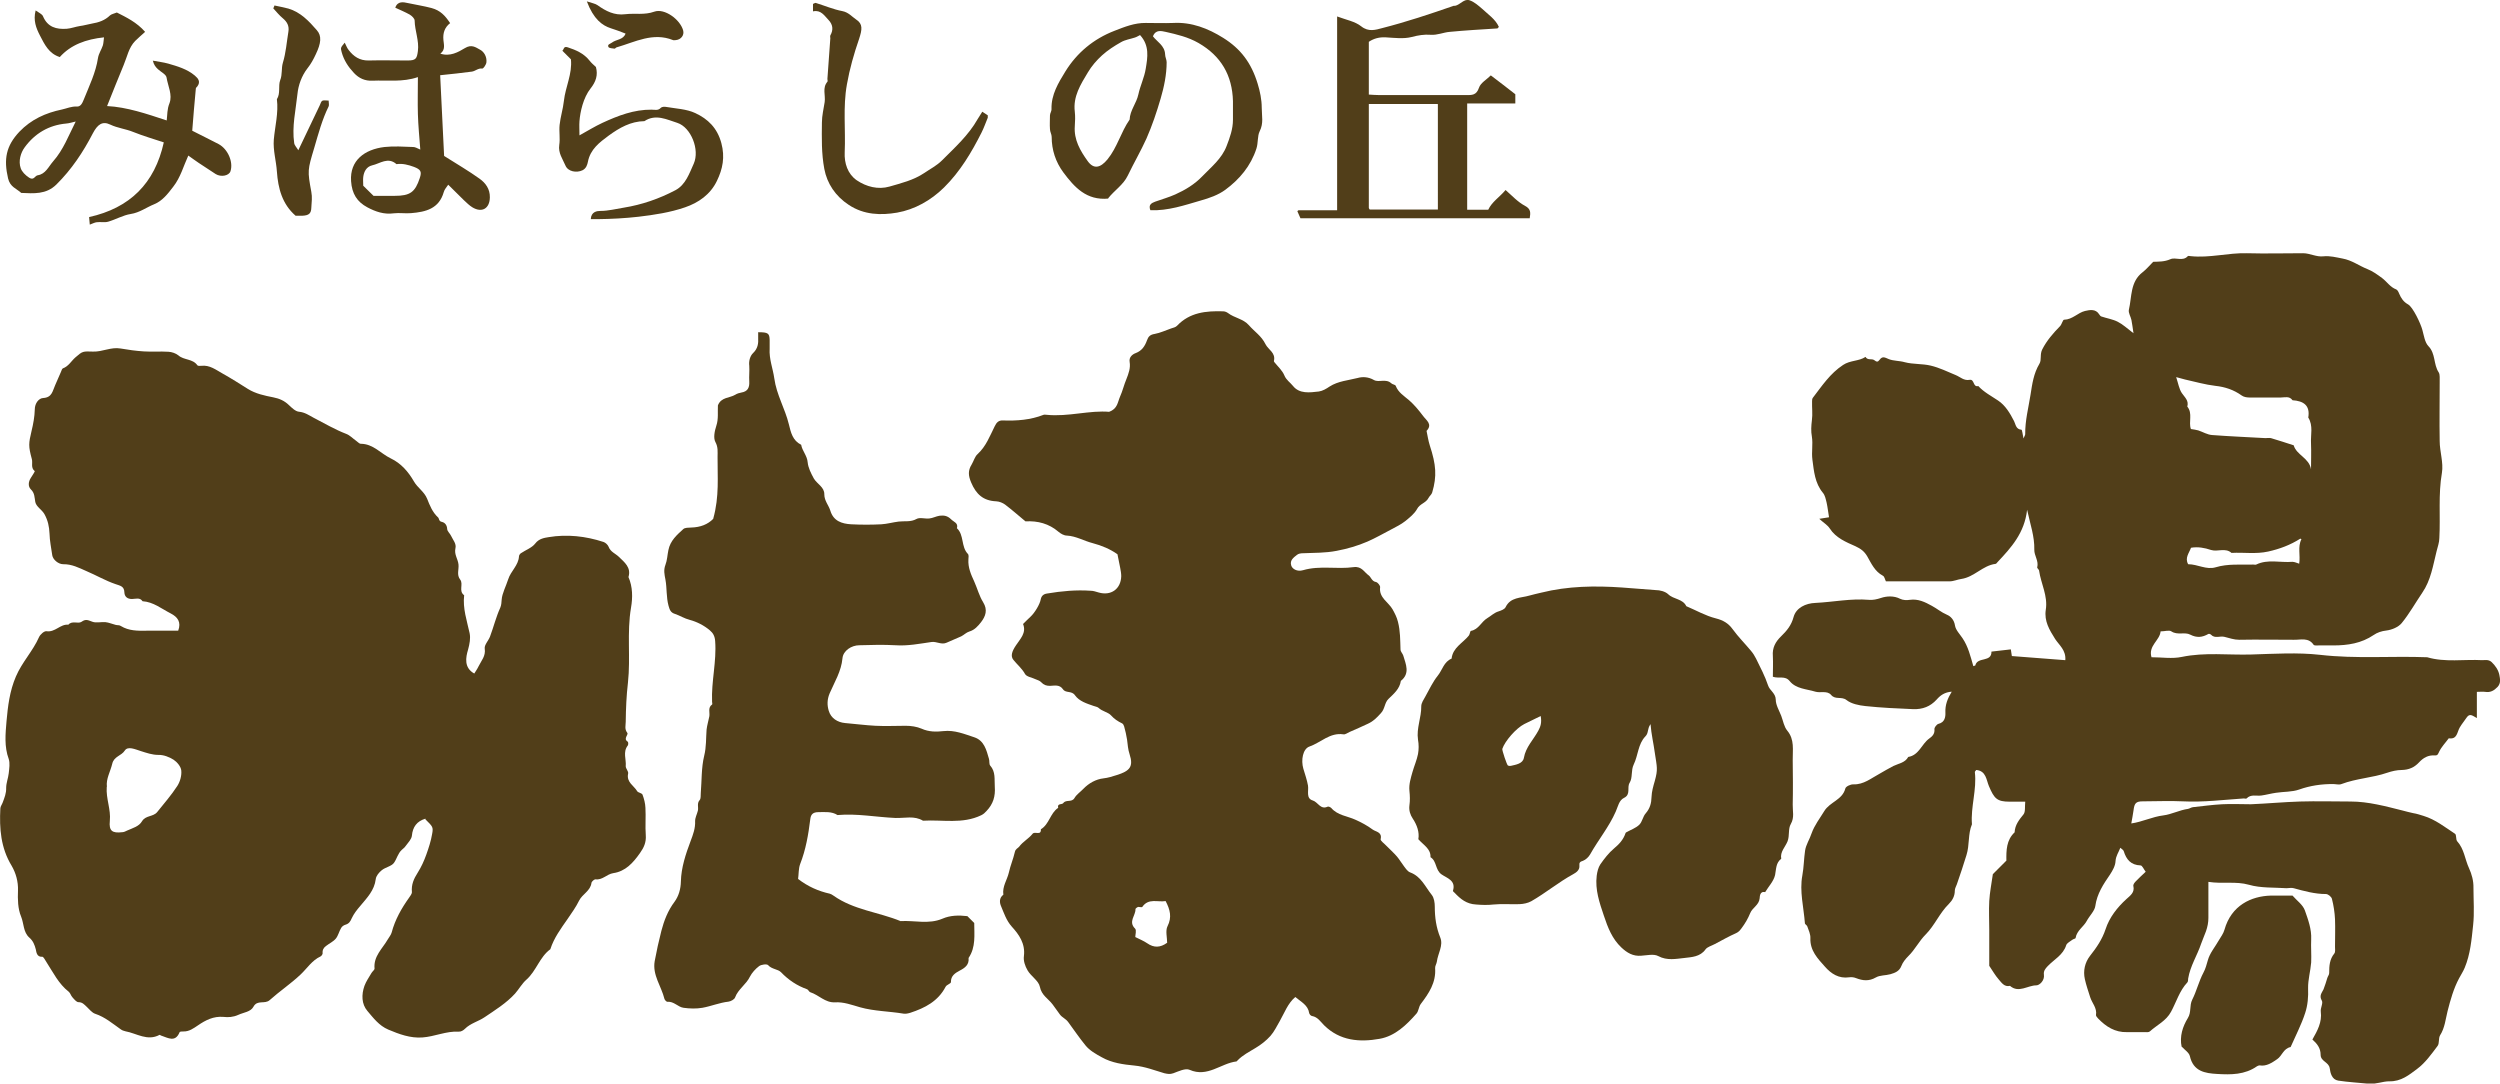
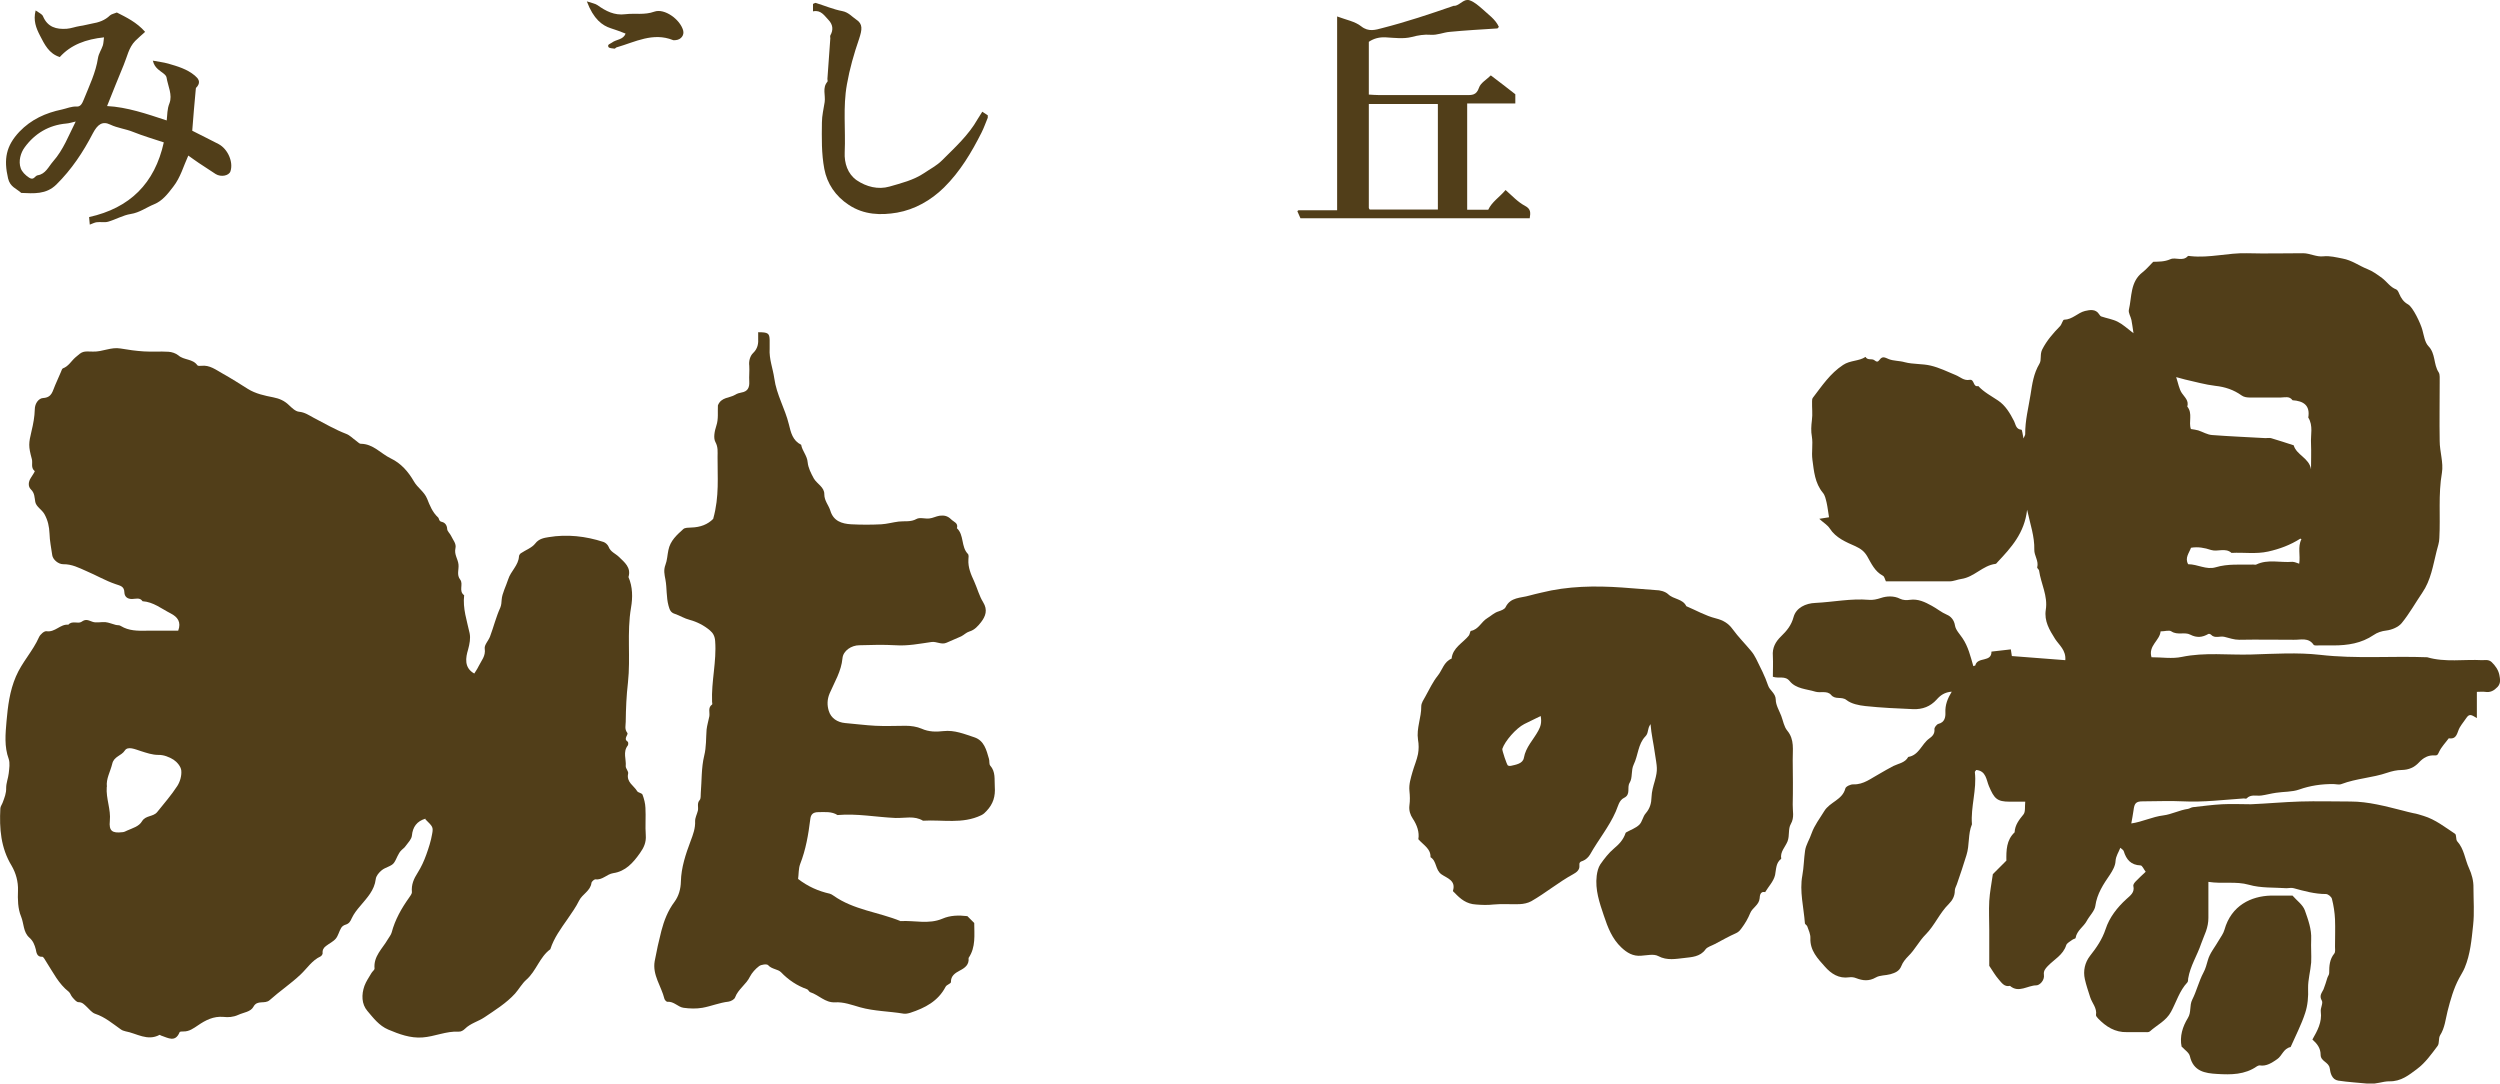
<svg xmlns="http://www.w3.org/2000/svg" id="b" width="145.91" height="63.24" viewBox="0 0 145.91 63.24">
  <defs>
    <style>.e{fill:#513e19;}</style>
  </defs>
  <g id="c">
    <g id="d">
      <g>
        <path class="e" d="M115.29,38.82c.14-.5,.95-.15,.94-.79,.37-.04,.73-.08,1.13-.13,.01,.08,.04,.23,.06,.39,1.04,.08,2.07,.16,3.12,.24,.05-.58-.36-.88-.59-1.23-.34-.54-.65-1.05-.55-1.71,.13-.81-.28-1.52-.39-2.28,0-.07-.13-.15-.11-.2,.1-.37-.18-.68-.17-1.03,.02-.76-.23-1.46-.42-2.33-.15,1.36-.93,2.21-1.72,3.05-.04,.04-.08,.11-.12,.11-.75,.09-1.24,.77-2,.88-.22,.03-.45,.14-.69,.14h-3.71c-.06-.11-.08-.28-.18-.33-.47-.25-.67-.71-.91-1.13-.17-.29-.37-.44-.69-.59-.54-.24-1.14-.48-1.5-1.04-.13-.2-.36-.33-.61-.56,.26-.04,.41-.06,.57-.09-.05-.29-.08-.58-.14-.85-.05-.2-.09-.43-.22-.58-.47-.57-.52-1.26-.61-1.93-.06-.44,.04-.9-.03-1.34-.06-.33-.04-.63,0-.96,.05-.36,0-.73,.01-1.09,0-.08,0-.17,.05-.23,.53-.69,1-1.41,1.76-1.91,.42-.28,.92-.21,1.31-.47,.12,.22,.37,.08,.51,.19s.21,.12,.31-.02c.17-.23,.3-.14,.54-.04,.27,.11,.62,.09,.93,.18,.49,.13,1.03,.08,1.52,.2,.5,.12,.97,.35,1.45,.55,.27,.11,.48,.34,.81,.28,.3-.06,.19,.45,.51,.36,.33,.36,.76,.58,1.16,.85,.42,.28,.69,.73,.93,1.2,.09,.17,.1,.48,.43,.5,.04,0,.07,.28,.12,.51,.05-.13,.1-.19,.1-.25-.01-.79,.19-1.54,.31-2.3,.1-.64,.18-1.24,.52-1.81,.14-.23,.01-.55,.17-.85,.27-.52,.63-.93,1.03-1.34,.11-.11,.16-.38,.24-.38,.49-.01,.8-.41,1.22-.51,.27-.06,.62-.14,.83,.2,.03,.05,.07,.1,.12,.12,.32,.11,.67,.16,.96,.31,.3,.15,.55,.39,.92,.67-.05-.34-.08-.56-.12-.77-.04-.2-.19-.42-.15-.6,.18-.76,.07-1.63,.8-2.19,.22-.17,.4-.39,.62-.61,.33-.01,.66,0,1-.15,.31-.14,.72,.15,1.02-.18,.03-.03,.11,0,.16,0,1.11,.12,2.19-.2,3.29-.17,1.09,.03,2.19,0,3.28,0,.4,0,.77,.23,1.19,.18,.37-.04,.74,.06,1.11,.13,.55,.1,.96,.42,1.44,.61,.31,.12,.6,.33,.87,.53,.28,.21,.47,.53,.82,.66,.08,.03,.14,.16,.18,.26,.11,.26,.25,.47,.52,.62,.28,.16,.73,1.11,.83,1.49,.09,.32,.14,.72,.35,.94,.43,.44,.29,1.06,.6,1.53,.09,.14,.05,.37,.06,.56,0,1.15-.02,2.3,0,3.45,0,.62,.23,1.26,.13,1.86-.22,1.27-.08,2.54-.15,3.8,0,.26-.1,.52-.16,.77-.21,.83-.33,1.69-.84,2.43-.4,.59-.75,1.22-1.2,1.77-.19,.23-.57,.39-.89,.43-.28,.03-.54,.12-.74,.26-.72,.49-1.52,.61-2.36,.61h-.84c-.11,0-.27,.02-.31-.04-.3-.44-.75-.28-1.15-.29-1.06,0-2.13-.02-3.19,0-.31,0-.57-.1-.86-.17-.26-.07-.56,.12-.79-.13-.03-.03-.11-.06-.15-.04-.35,.2-.67,.24-1.06,.04-.32-.17-.74,.05-1.1-.19-.13-.09-.38,0-.63,0-.04,.53-.73,.83-.53,1.51,.61,0,1.21,.1,1.77-.02,1.35-.28,2.7-.1,4.05-.14,1.34-.04,2.7-.13,4.03,.02,2.08,.24,4.16,.06,6.24,.14,1.06,.31,2.14,.11,3.21,.17,.18,0,.37-.05,.55,.11,.22,.21,.39,.46,.45,.74,.04,.22,.11,.48-.1,.71-.21,.22-.42,.34-.73,.29-.14-.02-.28,0-.48,0v1.53c-.24-.13-.41-.3-.59-.04-.13,.2-.29,.38-.41,.59-.16,.27-.14,.71-.64,.63-.19,.26-.42,.49-.56,.78-.07,.14-.08,.23-.26,.22-.38-.03-.67,.14-.92,.41-.27,.29-.59,.43-1,.44-.29,0-.58,.07-.85,.16-.87,.3-1.8,.33-2.67,.66-.15,.06-.33,0-.5,0-.68,0-1.32,.09-1.97,.32-.42,.15-.9,.12-1.35,.19-.29,.04-.57,.12-.86,.16s-.61-.09-.86,.17c-.03,.03-.11,0-.16,0-1.18,.08-2.36,.23-3.55,.17-.78-.04-1.57,0-2.35,0-.4,0-.49,.11-.54,.53-.03,.25-.09,.51-.13,.76,.64-.09,1.22-.39,1.87-.47,.48-.06,.94-.31,1.44-.38,.1-.02,.19-.09,.29-.1,.56-.06,1.13-.14,1.7-.17,.56-.03,1.12,0,1.68,0,.96-.04,1.91-.13,2.87-.16,.98-.03,1.96,0,2.94,0,1.05,0,2.06,.28,3.06,.53,.2,.05,.4,.11,.61,.15,.2,.03,.4,.1,.6,.16,.69,.21,1.25,.66,1.83,1.04,.1,.06,.04,.33,.13,.44,.41,.45,.45,1.05,.69,1.57,.16,.35,.27,.74,.26,1.15,0,.73,.06,1.46-.02,2.18-.09,.84-.16,1.69-.49,2.48-.09,.22-.22,.41-.33,.62-.32,.6-.5,1.25-.67,1.91-.12,.48-.16,.98-.44,1.42-.1,.17-.03,.46-.14,.61-.36,.48-.72,.99-1.19,1.34s-.94,.75-1.64,.73c-.38,0-.78,.18-1.19,.14-.59-.06-1.19-.09-1.78-.18-.37-.06-.46-.43-.5-.73-.06-.36-.53-.39-.53-.78s-.21-.65-.48-.89c.29-.51,.57-1.01,.49-1.63-.03-.21,.15-.49,.06-.64-.17-.29,0-.45,.1-.66,.09-.22,.15-.44,.22-.66,.03-.1,.11-.19,.11-.29,0-.41,.02-.8,.3-1.14,.07-.09,.04-.26,.04-.4,0-.53,.02-1.07,0-1.6-.02-.4-.08-.8-.18-1.19-.03-.12-.22-.28-.35-.28-.65,0-1.26-.17-1.88-.34-.13-.04-.28,0-.42,0-.73-.05-1.5,0-2.19-.2-.78-.22-1.53-.04-2.37-.17v2.1c0,.27-.05,.52-.14,.78-.09,.25-.2,.49-.28,.72-.23,.69-.64,1.31-.76,2.04-.01,.08,0,.18-.05,.23-.46,.49-.64,1.14-.95,1.71-.29,.54-.82,.77-1.24,1.15-.07,.06-.21,.04-.32,.04h-1.01c-.7,.02-1.23-.32-1.69-.8-.05-.06-.13-.14-.12-.2,.07-.41-.23-.69-.34-1.04-.11-.35-.23-.69-.31-1.05-.11-.49,0-.97,.3-1.36,.38-.48,.71-.96,.91-1.56,.22-.68,.68-1.27,1.22-1.76,.22-.2,.49-.38,.4-.76-.02-.08,.07-.2,.14-.27,.17-.18,.36-.35,.58-.56-.11-.14-.2-.37-.3-.37-.56-.02-.83-.34-.98-.83-.02-.07-.11-.12-.2-.2-.1,.27-.26,.47-.28,.78-.01,.27-.17,.55-.32,.78-.39,.57-.76,1.12-.86,1.84-.04,.29-.34,.57-.5,.87-.18,.34-.58,.56-.65,.99,0,.05-.13,.06-.19,.11-.13,.1-.32,.19-.36,.32-.18,.57-.71,.83-1.08,1.22-.14,.15-.25,.28-.22,.5,.05,.34-.26,.62-.44,.62-.51,0-1.03,.47-1.54,.03-.34,.08-.5-.2-.67-.39-.19-.22-.34-.48-.54-.78v-2.1c0-.56-.03-1.12,0-1.68,.03-.51,.13-1.01,.21-1.57,.23-.23,.51-.51,.79-.79-.01-.6,0-1.2,.48-1.65,.02-.43,.26-.73,.52-1.05,.12-.15,.07-.45,.1-.74h-.91c-.74,0-.9-.18-1.21-.91-.15-.35-.16-.89-.74-.94-.03,.05-.09,.09-.08,.13,.12,1.02-.25,2.02-.17,3.04-.24,.57-.13,1.2-.32,1.8-.18,.57-.36,1.14-.56,1.7-.04,.12-.12,.24-.12,.37,0,.32-.14,.57-.35,.78-.54,.53-.83,1.26-1.35,1.78-.39,.39-.62,.88-1.01,1.26-.17,.17-.33,.37-.41,.58-.12,.31-.37,.4-.64,.48-.28,.08-.61,.05-.85,.19-.4,.23-.76,.19-1.15,.04-.12-.05-.27-.07-.4-.05-.61,.09-1.06-.21-1.42-.62-.42-.47-.88-.94-.85-1.67,.01-.22-.1-.46-.18-.68-.02-.07-.14-.12-.14-.19-.07-.93-.32-1.86-.15-2.78,.09-.49,.09-.97,.16-1.45,.05-.35,.27-.67,.38-1.01,.17-.48,.48-.87,.74-1.3,.33-.54,1.06-.65,1.23-1.32,.03-.12,.31-.25,.47-.24,.6,.02,1.04-.36,1.51-.61,.27-.15,.54-.32,.82-.46,.31-.15,.69-.19,.87-.53,.63-.1,.78-.75,1.22-1.07,.17-.12,.34-.27,.31-.55-.01-.1,.13-.28,.23-.31,.38-.09,.42-.41,.41-.66-.02-.44,.12-.81,.37-1.22-.42,.03-.67,.22-.88,.46-.37,.41-.83,.58-1.37,.56-.93-.04-1.86-.08-2.79-.18-.38-.04-.82-.13-1.1-.35-.29-.23-.65,0-.9-.3-.23-.27-.63-.1-.92-.19-.52-.16-1.13-.16-1.5-.62-.27-.33-.62-.13-.98-.25,0-.39,.02-.8,0-1.21-.04-.48,.15-.83,.48-1.15s.6-.64,.73-1.13c.15-.54,.71-.8,1.27-.82,1.04-.05,2.07-.27,3.13-.18,.23,.02,.46-.03,.7-.11,.33-.11,.75-.14,1.12,.05,.16,.08,.38,.09,.56,.06,.49-.07,.89,.13,1.29,.35,.3,.16,.55,.38,.88,.52,.22,.09,.42,.3,.47,.63,.04,.26,.28,.5,.44,.74,.33,.49,.46,1.04,.63,1.63l.12-.04Zm19.59-11.44c0-.5,.02-.99,0-1.49-.03-.51,.14-1.04-.16-1.52,.12-.72-.29-.97-.92-1.01-.18-.26-.45-.16-.68-.16h-1.84c-.15,0-.33-.03-.45-.12-.46-.33-.97-.5-1.53-.56-.6-.07-1.18-.24-1.77-.37-.17-.04-.33-.09-.52-.14,.12,.36,.17,.69,.33,.93,.17,.25,.42,.44,.32,.79,.33,.4,.06,.9,.21,1.31,.17,.03,.3,.04,.43,.08,.27,.09,.53,.25,.8,.27,1.04,.08,2.08,.12,3.11,.18,.11,0,.23-.02,.33,0,.45,.13,.89,.28,1.33,.42,.16,.57,.91,.74,1.01,1.4h0Zm-7,4.58c-.11,.31-.38,.6-.17,.97,.55,0,1.06,.34,1.6,.18,.73-.22,1.46-.14,2.2-.16,.06,0,.12,.02,.17,0,.68-.33,1.41-.1,2.11-.16,.13,0,.27,.07,.4,.11,.08-.49-.1-.98,.13-1.43-.02-.01-.06-.04-.07-.03-.58,.37-1.2,.6-1.87,.75-.72,.16-1.42,.04-2.14,.08-.36-.32-.81-.05-1.19-.17-.39-.13-.77-.2-1.18-.13h.01Z" />
        <path class="e" d="M24.83,47.78c-.5,.15-.74,.48-.79,.99-.02,.21-.22,.41-.36,.6-.06,.09-.15,.16-.24,.24-.22,.21-.28,.51-.44,.74-.14,.21-.5,.26-.72,.44-.16,.13-.33,.33-.35,.52-.08,.66-.51,1.09-.9,1.56-.19,.22-.38,.46-.5,.72-.08,.19-.16,.32-.37,.38-.1,.03-.2,.1-.25,.19-.12,.2-.17,.45-.31,.62-.15,.18-.38,.28-.57,.43-.14,.1-.22,.23-.2,.43,0,.05-.06,.15-.12,.18-.5,.23-.78,.69-1.16,1.05-.57,.54-1.23,.98-1.81,1.5-.29,.26-.72-.04-.95,.39-.16,.3-.58,.33-.88,.47-.31,.14-.59,.15-.87,.12-.58-.05-1.04,.19-1.48,.49-.27,.18-.52,.37-.86,.36-.08,0-.21,0-.22,.05-.25,.6-.66,.33-1.05,.2-.04,0-.09-.06-.12-.05-.71,.38-1.33-.09-1.99-.21-.1-.02-.2-.06-.28-.12-.47-.33-.91-.71-1.48-.9-.19-.06-.34-.26-.5-.41-.14-.13-.25-.27-.48-.27-.12,0-.25-.17-.35-.28-.09-.09-.12-.25-.22-.33-.59-.46-.91-1.13-1.3-1.73-.07-.11-.17-.31-.24-.31-.34,.03-.35-.31-.38-.43-.07-.27-.16-.5-.38-.69-.36-.32-.31-.82-.48-1.23-.19-.45-.2-1.01-.18-1.51,.02-.53-.13-1.04-.37-1.45C.04,49.48-.04,48.35,.02,47.19c0-.12,.1-.24,.14-.36,.1-.27,.21-.53,.2-.85,0-.28,.12-.57,.15-.85s.08-.59,0-.83c-.27-.73-.19-1.48-.13-2.2,.08-.88,.18-1.76,.55-2.62,.36-.84,.99-1.48,1.35-2.3,.07-.15,.3-.36,.43-.34,.51,.08,.81-.43,1.28-.38,.22-.26,.57-.03,.77-.17,.26-.19,.4-.08,.64,0,.22,.08,.5,0,.75,.02,.2,.02,.4,.11,.6,.16,.1,.03,.22,0,.31,.07,.46,.28,.97,.28,1.49,.27h1.85c.19-.5-.03-.8-.44-1.01-.53-.27-1.01-.67-1.64-.71-.16-.24-.41-.13-.62-.13-.27,0-.43-.14-.44-.38-.01-.37-.24-.39-.52-.49-.59-.2-1.13-.52-1.7-.76-.43-.19-.85-.41-1.35-.4-.29,0-.6-.27-.64-.52-.06-.42-.15-.85-.16-1.27-.02-.41-.09-.76-.3-1.14-.16-.27-.47-.42-.53-.7-.05-.27-.03-.52-.26-.74-.17-.17-.15-.44,0-.67,.09-.13,.24-.38,.23-.39-.25-.2-.11-.47-.17-.7-.21-.77-.19-.92-.02-1.64,.1-.41,.18-.84,.19-1.26,0-.37,.24-.66,.49-.67,.53-.03,.55-.43,.7-.75,.12-.26,.22-.52,.34-.78,.03-.07,.06-.18,.11-.2,.33-.12,.49-.43,.73-.64,.42-.37,.44-.36,1.03-.34,.55,.02,1.05-.28,1.61-.18,.45,.08,.9,.14,1.36,.17,.47,.03,.95-.01,1.43,.02,.2,.01,.43,.09,.58,.21,.33,.29,.84,.19,1.11,.58,.03,.04,.15,.04,.23,.03,.49-.06,.86,.24,1.24,.45,.5,.28,.99,.59,1.48,.9,.45,.28,.97,.39,1.48,.49,.36,.07,.65,.2,.91,.45,.17,.16,.38,.37,.59,.39,.34,.03,.59,.21,.87,.36,.62,.32,1.23,.68,1.88,.93,.22,.08,.39,.27,.59,.41,.09,.06,.18,.17,.26,.17,.73,0,1.17,.57,1.75,.85,.61,.29,1.03,.78,1.36,1.35,.21,.37,.6,.59,.77,1.01,.15,.38,.31,.79,.64,1.09,.07,.07,.03,.22,.22,.26,.18,.04,.3,.19,.31,.42,.01,.14,.17,.26,.23,.4,.11,.24,.32,.45,.25,.73-.08,.35,.15,.62,.18,.94,.03,.29-.12,.6,.1,.88,.2,.26-.11,.67,.23,.91-.09,.77,.16,1.48,.32,2.22,.06,.29,0,.62-.09,.95-.14,.46-.25,1.06,.36,1.4,.08-.13,.18-.27,.25-.42,.16-.33,.43-.6,.36-1.04-.03-.21,.22-.46,.31-.7,.21-.56,.35-1.14,.6-1.69,.06-.14,.07-.31,.08-.47,.02-.34,.26-.8,.38-1.18,.15-.48,.6-.81,.63-1.34,0-.06,.06-.15,.11-.18,.28-.19,.65-.32,.84-.57,.22-.29,.54-.33,.78-.37,1.08-.18,2.16-.06,3.2,.28,.12,.04,.25,.16,.3,.28,.11,.3,.39,.39,.59,.58,.34,.33,.74,.63,.57,1.19,.25,.57,.25,1.2,.15,1.78-.25,1.46-.02,2.93-.18,4.38-.09,.77-.12,1.52-.13,2.29,0,.21-.08,.42,.09,.64,.09,.11-.26,.34,.03,.52,.03,.02,.04,.17,0,.22-.3,.38-.08,.81-.12,1.21,0,.14,.17,.3,.14,.43-.11,.51,.34,.7,.53,1.03,.06,.09,.27,.1,.31,.2,.09,.24,.16,.51,.17,.77,.03,.53-.02,1.07,.02,1.6,.03,.41-.11,.72-.34,1.04-.4,.57-.85,1.07-1.56,1.17-.38,.06-.63,.42-1.04,.36-.07,0-.22,.13-.23,.21-.06,.47-.53,.65-.72,1.03-.18,.37-.43,.72-.67,1.07-.39,.56-.8,1.11-1.01,1.77-.63,.46-.82,1.27-1.4,1.78-.26,.23-.43,.55-.66,.81-.51,.56-1.16,.96-1.78,1.38-.37,.25-.82,.35-1.15,.68-.09,.09-.23,.17-.35,.16-.74-.04-1.41,.29-2.13,.34-.7,.05-1.35-.19-1.99-.46-.54-.23-.87-.68-1.22-1.09-.34-.4-.35-.95-.17-1.46,.1-.27,.27-.51,.41-.75,.05-.09,.18-.18,.18-.26-.07-.72,.46-1.16,.77-1.7,.08-.14,.19-.26,.23-.41,.2-.75,.57-1.4,1.01-2.02,.07-.1,.18-.24,.17-.34-.04-.43,.11-.77,.34-1.13,.21-.33,.37-.69,.5-1.05,.14-.39,.27-.79,.34-1.2,.08-.42,.03-.44-.39-.86v-.04Zm-18.6-1.85c-.05,.69,.25,1.31,.18,1.98-.06,.59,.14,.73,.73,.66,.1,0,.2-.06,.29-.1,.31-.14,.68-.23,.86-.54,.21-.35,.65-.25,.88-.53,.4-.5,.83-.99,1.18-1.53,.16-.25,.26-.6,.23-.9-.02-.23-.25-.5-.45-.63-.25-.16-.59-.29-.88-.28-.37,0-.7-.12-1.02-.22-.35-.11-.77-.31-.95-.03-.2,.31-.63,.33-.73,.77-.11,.46-.37,.88-.31,1.34h-.01Z" />
-         <path class="e" d="M64.74,24.03c.49-.17,.49-.57,.63-.88,.15-.33,.23-.69,.37-1.02,.13-.33,.25-.65,.19-1.01-.05-.28,.18-.45,.35-.51,.37-.14,.54-.41,.66-.74,.08-.23,.19-.34,.45-.38,.33-.06,.64-.21,.96-.32,.12-.04,.27-.07,.35-.16,.74-.78,1.69-.87,2.68-.84,.1,0,.21,.04,.29,.1,.38,.29,.9,.34,1.22,.71,.32,.37,.74,.63,.97,1.11,.16,.32,.61,.5,.49,.98,0,.02,.01,.05,.03,.07,.2,.25,.46,.48,.58,.77,.11,.27,.34,.41,.5,.61,.38,.48,.98,.39,1.51,.33,.22-.03,.44-.16,.63-.29,.5-.32,1.09-.36,1.64-.5,.28-.08,.62-.07,.95,.12,.28,.16,.7-.1,1.01,.19,.07,.07,.24,.08,.26,.15,.15,.39,.49,.59,.78,.84,.31,.27,.57,.59,.82,.92,.18,.25,.57,.48,.2,.87,.06,.28,.1,.57,.19,.85,.37,1.13,.42,1.79,.14,2.74-.03,.12-.16,.21-.22,.33-.15,.29-.5,.33-.66,.63-.15,.28-.44,.51-.7,.72-.24,.19-.53,.33-.81,.48-.46,.24-.91,.5-1.39,.71-.58,.25-1.17,.42-1.8,.54-.66,.13-1.3,.11-1.95,.14-.13,0-.28,.02-.37,.1-.19,.15-.42,.31-.33,.61,.06,.21,.35,.38,.69,.28,.98-.29,1.98-.04,2.96-.18,.47-.06,.61,.3,.87,.48,.14,.1,.18,.35,.43,.39,.1,.02,.25,.21,.24,.3-.08,.62,.49,.87,.73,1.3,.13,.24,.24,.44,.31,.72,.14,.54,.13,1.07,.15,1.62,0,.12,.12,.23,.16,.35,.15,.51,.41,1.04-.14,1.48-.07,.47-.41,.75-.72,1.05-.24,.23-.2,.58-.45,.84-.24,.26-.41,.45-.75,.61-.35,.17-.71,.32-1.07,.48-.12,.05-.25,.16-.36,.14-.79-.12-1.32,.48-1.98,.71-.39,.13-.51,.79-.36,1.3,.1,.33,.21,.65,.27,.98,.05,.31-.13,.75,.28,.87,.3,.09,.45,.56,.87,.36,.05-.02,.16,.03,.21,.08,.37,.43,.94,.47,1.4,.68,.36,.16,.71,.35,1.02,.58,.18,.13,.56,.14,.46,.56-.02,.09,.2,.24,.31,.36,.22,.22,.45,.43,.65,.66,.15,.18,.27,.39,.41,.57,.1,.13,.21,.3,.36,.35,.64,.24,.88,.85,1.26,1.32,.13,.17,.17,.45,.17,.68,0,.62,.08,1.21,.32,1.8,.19,.46-.14,.93-.2,1.41-.02,.13-.11,.25-.1,.38,.06,.84-.37,1.47-.84,2.09-.12,.16-.12,.41-.25,.56-.59,.67-1.25,1.31-2.15,1.47-1.17,.21-2.32,.12-3.24-.79-.21-.21-.37-.48-.7-.54-.07,0-.16-.11-.17-.17-.07-.47-.47-.65-.81-.94-.44,.37-.63,.92-.91,1.41-.17,.29-.32,.61-.54,.86-.25,.28-.56,.52-.88,.71-.36,.22-.74,.41-1.04,.72-.02,.02-.04,.05-.06,.06-.92,.11-1.69,.95-2.74,.49-.24-.11-.65,.09-.95,.2-.2,.07-.33,.04-.52,0-.58-.17-1.13-.39-1.76-.45-.63-.06-1.31-.15-1.89-.48-.35-.19-.72-.4-.96-.7-.35-.43-.67-.9-1-1.35-.15-.21-.36-.27-.49-.45-.14-.19-.28-.39-.42-.58-.25-.34-.65-.53-.75-1.04-.07-.35-.52-.61-.72-.96-.14-.24-.25-.56-.21-.83,.09-.73-.29-1.26-.71-1.72-.32-.36-.45-.78-.62-1.18-.09-.2-.13-.49,.13-.68-.07-.48,.22-.86,.32-1.29,.09-.41,.26-.8,.35-1.2,.04-.19,.18-.22,.25-.31,.22-.3,.56-.47,.78-.75,.14-.18,.51,.13,.49-.27,.49-.29,.54-.94,1.01-1.25-.07-.28,.22-.17,.3-.28,.16-.22,.49-.02,.65-.29,.12-.21,.35-.36,.52-.54,.32-.33,.73-.56,1.17-.61,.27-.03,.52-.11,.77-.19,.78-.24,.99-.5,.76-1.21-.1-.3-.11-.57-.15-.86-.04-.26-.1-.52-.17-.77-.02-.07-.06-.15-.12-.18-.25-.12-.45-.25-.65-.47-.16-.18-.51-.23-.73-.44-.07-.06-.19-.07-.29-.11-.4-.14-.83-.27-1.08-.62-.19-.28-.54-.11-.7-.35-.2-.29-.49-.21-.76-.2-.21,0-.36-.05-.51-.21-.08-.09-.22-.13-.34-.18-.21-.1-.52-.14-.61-.31-.18-.32-.45-.54-.67-.81-.19-.23-.08-.52,.15-.86,.24-.37,.62-.72,.41-1.24,.16-.15,.29-.3,.44-.43,.24-.22,.54-.72,.59-1,.04-.21,.16-.32,.38-.35,.84-.14,1.68-.22,2.54-.16,.16,0,.31,.06,.46,.1,.72,.21,1.3-.2,1.32-.95,0-.16-.03-.32-.06-.48-.05-.26-.1-.52-.16-.8-.42-.3-.92-.51-1.45-.65-.51-.13-.96-.41-1.5-.44-.17,0-.36-.11-.49-.22-.56-.48-1.21-.65-1.93-.61-.4-.33-.78-.67-1.19-.98-.14-.1-.33-.18-.51-.19-.76-.03-1.18-.41-1.47-1.1-.17-.4-.19-.7,.03-1.05,.12-.2,.18-.46,.35-.61,.49-.45,.71-1.05,.99-1.61,.11-.23,.23-.36,.48-.35,.81,.03,1.62-.03,2.38-.33,.05-.02,.11,0,.17,0,1.27,.13,2.52-.28,3.69-.17h-.03Zm3.38,31.01c0-.32-.11-.72,.02-.98,.27-.53,.15-.97-.11-1.47-.45,.08-1-.19-1.36,.34-.03,.04-.17,0-.24,0-.06,.02-.16,.09-.16,.13,.02,.37-.44,.73-.02,1.14,.09,.09,.01,.36,.01,.49,.28,.14,.5,.23,.69,.36,.4,.28,.77,.26,1.16-.02h0Z" />
        <path class="e" d="M41.63,30.26c.36-1.29,.24-2.45,.25-3.6,0-.29,.04-.56-.13-.87-.12-.23-.05-.61,.06-.95,.13-.38,.07-.82,.09-1.18,.19-.49,.68-.42,1.01-.62,.11-.07,.24-.11,.36-.13,.37-.06,.48-.29,.46-.64-.02-.31,.02-.62,0-.92-.04-.29,.06-.59,.22-.74,.28-.27,.32-.56,.3-.9v-.32c.58,0,.66,.06,.67,.46v.5c-.04,.6,.19,1.16,.27,1.73,.13,.96,.63,1.77,.85,2.68,.12,.49,.22,.95,.72,1.2,.06,.36,.35,.63,.38,1.03,.03,.31,.19,.63,.36,.94,.19,.32,.62,.5,.61,.92,0,.38,.25,.63,.35,.95,.18,.61,.67,.77,1.22,.8,.59,.03,1.18,.03,1.76,0,.34-.02,.68-.12,1.02-.16,.34-.04,.69,.04,1.03-.15,.19-.11,.5,0,.75-.03,.2-.02,.4-.13,.6-.16,.25-.03,.46,0,.67,.21,.16,.16,.43,.21,.34,.52,.43,.4,.23,1.08,.64,1.5,.06,.06,.04,.21,.03,.32-.03,.47,.15,.88,.34,1.29,.18,.4,.29,.84,.52,1.21,.28,.45,.14,.82-.12,1.16-.18,.23-.38,.46-.69,.55-.17,.05-.31,.2-.47,.28-.28,.13-.57,.24-.85,.37-.3,.14-.58-.08-.88-.04-.7,.1-1.39,.24-2.11,.19-.7-.04-1.4-.02-2.1,0-.47,0-.95,.32-.99,.76-.07,.76-.46,1.38-.75,2.05-.15,.36-.15,.69-.05,1.02,.13,.43,.51,.67,.95,.71,.59,.05,1.19,.13,1.78,.16s1.18,0,1.76,0c.31,0,.65,.05,.93,.17,.42,.19,.85,.19,1.28,.14,.64-.07,1.21,.17,1.79,.36,.58,.19,.71,.74,.86,1.26,.04,.13,0,.3,.07,.39,.33,.37,.24,.81,.27,1.24,.04,.55-.09,1-.48,1.41-.1,.11-.17,.18-.31,.25-1.1,.53-2.26,.25-3.4,.32-.51-.31-1.07-.14-1.61-.16-1.13-.05-2.24-.27-3.38-.17-.34-.22-.73-.17-1.11-.17-.32,0-.45,.13-.48,.42-.11,.89-.26,1.77-.59,2.61-.1,.27-.08,.59-.12,.87,.57,.44,1.18,.71,1.85,.86,.07,.02,.14,.06,.21,.11,1.18,.84,2.63,.96,3.92,1.49,.81-.05,1.64,.2,2.44-.14,.46-.2,.95-.21,1.46-.15l.4,.4c0,.69,.1,1.41-.33,2.04,.04,.4-.21,.58-.52,.74-.26,.14-.52,.3-.51,.67,0,.09-.25,.15-.31,.27-.44,.85-1.21,1.24-2.06,1.52-.13,.04-.27,.07-.4,.05-.84-.14-1.71-.14-2.53-.37-.49-.14-.96-.32-1.47-.29-.57,.03-.94-.43-1.44-.59-.07-.02-.11-.14-.18-.17-.59-.21-1.09-.54-1.53-1-.18-.18-.54-.17-.75-.41-.07-.08-.4-.04-.53,.06-.21,.16-.41,.38-.53,.61-.22,.46-.69,.73-.87,1.22-.04,.11-.24,.22-.38,.24-.53,.06-1.02,.27-1.53,.36-.35,.06-.73,.05-1.09,0-.33-.04-.57-.39-.95-.35-.05,0-.15-.1-.17-.17-.18-.74-.71-1.39-.57-2.2,.11-.59,.24-1.19,.39-1.77,.16-.61,.38-1.18,.77-1.7,.24-.33,.36-.73,.37-1.19,.02-.81,.28-1.59,.57-2.36,.14-.37,.28-.74,.26-1.16,0-.2,.11-.4,.16-.6,.05-.21-.07-.43,.11-.63,.07-.08,.05-.26,.06-.39,.06-.73,.03-1.49,.2-2.19,.13-.52,.1-1.02,.14-1.53,.03-.26,.11-.51,.16-.77,.04-.23-.1-.51,.16-.69,.03-.02,0-.1,0-.16-.05-1.19,.27-2.35,.18-3.54-.02-.29-.12-.47-.31-.63-.34-.29-.76-.5-1.17-.61-.32-.08-.57-.25-.87-.35-.25-.08-.3-.23-.37-.47-.14-.51-.09-1.03-.18-1.52-.06-.32-.12-.56,0-.88,.1-.25,.11-.57,.17-.85,.11-.56,.5-.89,.87-1.23,.1-.09,.3-.08,.46-.09q.81-.02,1.29-.51v-.03Z" />
        <path class="e" d="M96.32,42.28c-.19,.28-.09,.5-.29,.7-.43,.44-.42,1.11-.68,1.64-.17,.35-.05,.77-.24,1.07-.17,.28,.09,.68-.33,.88-.29,.14-.35,.51-.48,.8-.39,.89-1.02,1.65-1.49,2.49-.09,.16-.26,.32-.42,.38-.17,.05-.23,.11-.21,.27,.03,.28-.2,.42-.36,.51-.86,.47-1.61,1.1-2.45,1.58-.2,.11-.45,.16-.68,.17-.5,.02-1.01-.03-1.51,.02-.35,.04-.69,.03-1.04,0-.55-.03-.9-.32-1.24-.68-.04-.04-.11-.09-.1-.12,.19-.61-.36-.74-.67-.96-.37-.26-.27-.78-.64-1,.02-.49-.39-.69-.71-1.05,.07-.4-.07-.82-.33-1.21-.14-.21-.23-.47-.19-.77,.04-.27,.03-.56,0-.84-.04-.39,.08-.75,.18-1.11,.1-.35,.25-.69,.32-1.04,.05-.27,.05-.56,0-.84-.1-.67,.2-1.29,.19-1.95,0-.19,.14-.39,.24-.57,.23-.41,.43-.85,.72-1.21,.27-.33,.36-.82,.81-1,.07-.65,.66-.91,1.01-1.35,.06-.08,.07-.26,.12-.27,.45-.08,.6-.53,.95-.74,.22-.13,.4-.32,.67-.4,.15-.05,.34-.12,.4-.24,.29-.6,.89-.53,1.39-.68,.23-.07,.46-.11,.69-.17,1.56-.39,3.15-.41,4.73-.3,.65,.04,1.3,.11,1.95,.15,.25,0,.56,.08,.73,.24,.32,.31,.85,.26,1.06,.7,.57,.24,1.12,.56,1.72,.71,.43,.11,.73,.28,.99,.64,.32,.44,.71,.83,1.06,1.25,.12,.14,.22,.3,.3,.46,.25,.51,.52,1.02,.7,1.56,.1,.31,.44,.45,.45,.83,0,.32,.2,.64,.32,.95,.11,.29,.16,.63,.35,.86,.44,.53,.31,1.13,.32,1.72,.01,.87,.02,1.74,0,2.6-.01,.37,.11,.75-.11,1.13-.17,.29-.06,.66-.19,1.01-.13,.33-.45,.62-.37,1.02-.32,.24-.29,.6-.36,.95-.08,.36-.38,.67-.58,1-.32-.08-.31,.28-.32,.36-.04,.4-.42,.54-.55,.86-.13,.32-.3,.61-.51,.89-.1,.13-.16,.21-.31,.28-.43,.19-.83,.42-1.25,.64-.18,.1-.43,.16-.54,.31-.31,.44-.82,.45-1.22,.5-.49,.05-1.02,.17-1.54-.11-.26-.14-.66-.04-1-.02-.47,.04-.82-.17-1.15-.48-.54-.51-.79-1.16-1.02-1.85-.26-.77-.52-1.52-.42-2.34,.03-.23,.09-.48,.21-.66,.23-.33,.49-.67,.8-.93,.3-.25,.55-.52,.67-.89,0-.02,.03-.05,.06-.06,.25-.14,.54-.24,.74-.43,.18-.17,.21-.48,.38-.67,.25-.29,.33-.59,.34-.96,.01-.31,.1-.62,.19-.93,.19-.69,.13-.78,0-1.65-.07-.53-.2-1.05-.25-1.68v.02Zm-6.4-.49c-.36,.18-.66,.32-.96,.47-.47,.24-1.13,.99-1.28,1.45-.02,.07,.27,.95,.33,.97,.05,.02,.11,.03,.16,.02,.31-.07,.71-.13,.77-.47,.11-.63,.56-1.06,.84-1.58,.14-.26,.21-.48,.14-.87h0Z" />
        <path class="e" d="M127.33,61.1c-.13-.61,.06-1.19,.36-1.68,.22-.35,.08-.72,.26-1.08,.25-.49,.38-1.06,.65-1.57,.12-.22,.19-.48,.26-.73,.11-.41,.42-.77,.64-1.16,.12-.2,.27-.4,.33-.62,.4-1.42,1.56-1.96,2.71-1.99,.42,0,.84,0,1.26,0,.25,.29,.6,.53,.72,.86,.19,.54,.4,1.1,.37,1.7-.02,.45,.02,.9,0,1.34-.04,.51-.19,1-.18,1.52,.02,.48-.02,.98-.17,1.43-.22,.68-.56,1.33-.85,1.99-.42,.08-.5,.52-.79,.71-.29,.2-.62,.43-1.02,.36-.04,0-.1,.02-.15,.05-.71,.5-1.52,.5-2.33,.45-.71-.04-1.39-.15-1.59-1.04-.05-.21-.31-.37-.47-.55h0Z" />
        <path class="e" d="M75.9,12.74c-.07-.15-.12-.27-.18-.41,0,0,.04-.06,.08-.06h2.24V.96c.53,.2,1.05,.29,1.41,.58,.43,.34,.84,.2,1.22,.1,1.41-.36,2.79-.82,4.17-1.3h.08c.31-.06,.53-.44,.86-.32,.26,.09,.5,.3,.72,.49,.35,.33,.78,.61,.98,1.06-.05,.05-.07,.09-.09,.09-.93,.06-1.85,.11-2.78,.2-.37,.03-.72,.2-1.11,.17-.37-.03-.74,.03-1.11,.13-.47,.12-1,.05-1.51,.02-.37-.02-.69,.06-.99,.26v3.08c.21,.01,.42,.03,.63,.03h5.04c.34,0,.61,.02,.76-.43,.09-.28,.45-.48,.69-.72,.46,.35,.92,.7,1.43,1.1v.54h-2.81v6.2h1.23c.21-.46,.67-.74,1.01-1.15,.37,.32,.71,.7,1.13,.92,.36,.19,.33,.41,.28,.73h-13.38Zm8.01-6.67h-4.02v6.06s.01,.05,.03,.07c.01,.02,.04,.04,.03,.03h3.97V6.08h-.01Z" />
        <path class="e" d="M3.49,3.33c-.64-.2-.89-.74-1.16-1.26-.22-.43-.4-.87-.25-1.46,.18,.13,.38,.21,.43,.34,.27,.64,.78,.77,1.38,.73,.26-.02,.51-.12,.77-.16,.24-.03,.47-.1,.69-.14,.42-.07,.77-.19,1.07-.48,.09-.08,.23-.1,.4-.17,.55,.28,1.16,.57,1.65,1.13-.22,.2-.41,.36-.58,.53-.38,.39-.47,.93-.67,1.4-.33,.79-.64,1.58-.97,2.4,1.16,.06,2.3,.45,3.48,.84,.04-.32,.02-.66,.16-1,.19-.49-.09-1.01-.17-1.51-.03-.18-.33-.32-.5-.48-.13-.12-.24-.25-.3-.5,.3,.06,.6,.09,.89,.17,.55,.16,1.11,.32,1.56,.7,.2,.17,.35,.36,.15,.63-.03,.04-.09,.08-.09,.13-.08,.84-.15,1.68-.21,2.46,.57,.29,1.06,.53,1.54,.78,.54,.29,.87,1.05,.69,1.59-.09,.26-.55,.35-.86,.16-.33-.21-.66-.43-.99-.65-.2-.13-.39-.28-.61-.43-.28,.61-.45,1.27-.88,1.82-.32,.42-.64,.83-1.11,1.02-.45,.18-.85,.49-1.37,.57-.45,.07-.87,.32-1.32,.45-.21,.06-.44,0-.66,.03-.12,.01-.24,.08-.41,.14-.01-.13-.02-.28-.04-.44,2.38-.53,3.83-1.96,4.36-4.36-.57-.19-1.19-.37-1.79-.61-.44-.18-.9-.22-1.34-.43-.46-.22-.74,0-1.01,.51-.57,1.1-1.24,2.11-2.13,2.99-.6,.59-1.32,.52-2.05,.49-.28-.26-.65-.34-.77-.85-.26-1.12-.12-1.89,.66-2.72,.69-.72,1.53-1.1,2.49-1.3,.28-.06,.55-.19,.86-.17,.23,.01,.32-.19,.41-.41,.32-.8,.7-1.57,.83-2.43,.04-.25,.2-.48,.28-.72,.04-.12,.04-.26,.07-.48-1.05,.11-1.94,.43-2.59,1.16h.01Zm.94,3.76c-.23,.05-.4,.11-.56,.12-1.02,.09-1.84,.58-2.43,1.39-.23,.31-.38,.8-.23,1.22,.07,.2,.26,.4,.49,.55,.28,.18,.33-.11,.5-.14,.46-.07,.63-.5,.9-.81,.6-.68,.9-1.5,1.32-2.33h0Z" />
-         <path class="e" d="M64.69,11.59c-1.28,.12-1.98-.66-2.63-1.53-.45-.61-.68-1.31-.68-2.07,0-.15-.1-.3-.1-.46-.02-.26,0-.53,0-.79,0-.13,.1-.25,.09-.38-.02-.84,.4-1.52,.81-2.19,.68-1.1,1.65-1.9,2.86-2.37,.59-.23,1.18-.47,1.83-.46,.53,0,1.07,.02,1.6,0,1.08-.06,2.04,.32,2.92,.87,1.01,.63,1.64,1.45,2.01,2.67,.14,.45,.24,.94,.24,1.41s.12,.9-.12,1.37c-.14,.28-.08,.67-.19,1.01-.33,1.02-.99,1.8-1.82,2.41-.41,.3-.92,.48-1.42,.62-.96,.28-1.92,.61-2.95,.57-.13-.32,.07-.42,.28-.5,.39-.14,.79-.25,1.17-.42,.58-.26,1.13-.59,1.58-1.06,.53-.55,1.14-1.03,1.42-1.77,.19-.49,.37-.99,.37-1.53v-1.09c-.04-1.5-.69-2.63-2.01-3.39-.61-.35-1.26-.5-1.92-.65-.24-.05-.58-.15-.74,.26,.23,.31,.69,.54,.71,1.05,0,.16,.09,.31,.09,.46,0,.72-.15,1.44-.35,2.12-.23,.79-.5,1.59-.83,2.34-.33,.73-.74,1.43-1.09,2.16-.26,.54-.77,.85-1.15,1.33h.01Zm1.86-9.55c-.12,.06-.21,.12-.31,.15-.27,.09-.57,.13-.81,.27-.39,.22-.78,.47-1.11,.77-.32,.29-.61,.63-.83,1-.42,.7-.87,1.4-.76,2.29,.03,.28,.02,.56,0,.84-.06,.8,.32,1.44,.75,2.04,.35,.49,.74,.41,1.16-.1,.57-.7,.78-1.59,1.29-2.32,.02-.54,.4-.95,.51-1.47,.11-.51,.35-.99,.43-1.5,.11-.66,.23-1.35-.33-1.96h0Z" />
-         <path class="e" d="M25.95,9.12c.73,.46,1.41,.86,2.04,1.31,.35,.25,.61,.6,.6,1.09-.01,.65-.46,.92-1.02,.58-.18-.11-.34-.27-.5-.42-.3-.29-.6-.59-.91-.9-.09,.14-.22,.27-.26,.43-.28,.98-1.06,1.16-1.91,1.23-.33,.03-.68-.03-1.01,.01-.57,.08-1.07-.1-1.54-.35-.6-.32-.9-.79-.95-1.53-.08-1.2,.78-1.85,1.95-1.99,.55-.06,1.12-.02,1.68,0,.12,0,.24,.08,.41,.15-.05-.68-.12-1.38-.14-2.07-.02-.69,0-1.39,0-2.16-.9,.31-1.78,.17-2.65,.21-.44,.02-.79-.14-1.08-.45-.33-.35-.59-.74-.72-1.22-.06-.25-.08-.24,.18-.55,.08,.15,.13,.31,.23,.43,.29,.38,.65,.62,1.16,.61,.76-.02,1.51,0,2.27,0,.49,0,.55-.1,.61-.55,.08-.61-.18-1.18-.19-1.78,0-.12-.16-.27-.29-.35-.27-.15-.56-.27-.84-.4,.13-.4,.48-.33,.74-.27,.46,.1,.93,.17,1.38,.29,.51,.14,.79,.44,1.08,.88-.32,.25-.43,.58-.39,.99,.02,.25,.13,.56-.18,.79,.56,.19,1.05-.09,1.43-.32,.39-.24,.63-.05,.87,.08,.26,.13,.42,.43,.39,.74-.01,.14-.18,.38-.24,.37-.25-.03-.4,.15-.61,.18-.59,.08-1.18,.14-1.85,.21,.08,1.58,.16,3.17,.23,4.71l.03,.02Zm-4.16,2.31h1.25c.89,0,1.19-.21,1.46-1.04,.13-.38,.05-.5-.34-.65-.33-.12-.66-.21-1.02-.16-.5-.44-.96-.03-1.42,.07-.33,.08-.48,.36-.52,.68-.02,.16,0,.33,0,.51,.2,.19,.39,.39,.6,.59h0Z" />
        <path class="e" d="M47.45,.66V.23c.06-.02,.12-.07,.16-.06,.52,.16,1.03,.38,1.56,.48,.35,.07,.55,.32,.8,.49,.4,.26,.35,.58,.17,1.13-.3,.87-.55,1.74-.71,2.65-.24,1.33-.07,2.65-.13,3.97-.03,.63,.17,1.26,.7,1.63,.56,.38,1.25,.56,1.91,.37,.69-.2,1.4-.37,2.03-.79,.35-.24,.73-.43,1.04-.74,.75-.75,1.55-1.47,2.08-2.41,.08-.13,.16-.26,.27-.43,.11,.07,.22,.15,.32,.21,0,.06,0,.1,0,.14-.12,.29-.22,.58-.36,.86-.59,1.17-1.25,2.28-2.19,3.21-.77,.76-1.72,1.29-2.74,1.47-.94,.16-1.93,.14-2.82-.45-.78-.51-1.27-1.25-1.43-2.1-.17-.9-.15-1.8-.14-2.71,0-.4,.1-.79,.16-1.19s-.15-.83,.16-1.19c.03-.03,0-.11,0-.16,.06-.79,.11-1.58,.17-2.37,0-.06-.02-.12,0-.17,.19-.33,.15-.64-.11-.91-.24-.25-.44-.59-.88-.5h-.02Z" />
-         <path class="e" d="M33.3,3.44c-.16-.16-.32-.32-.48-.48,.1-.07,.06-.28,.31-.2,.49,.16,.95,.36,1.28,.78,.1,.13,.23,.24,.37,.37,.13,.47,0,.86-.31,1.25-.43,.54-.61,1.38-.65,1.91-.02,.25,0,.5,0,.83,.47-.26,.89-.52,1.34-.73,.91-.42,1.84-.78,2.87-.77,.18,0,.38,.07,.54-.11,.06-.06,.21-.07,.31-.05,.57,.1,1.19,.12,1.7,.36,.73,.34,1.28,.86,1.52,1.75,.22,.82,.08,1.51-.26,2.21-.38,.79-1.07,1.27-1.86,1.54-.87,.3-1.79,.44-2.72,.55-.79,.09-1.58,.13-2.37,.14h-.41c.02-.44,.37-.48,.56-.48,.47,0,.91-.12,1.36-.19,1.06-.17,2.07-.52,3.02-1.02,.6-.32,.81-.98,1.07-1.55,.36-.81-.16-2.12-.96-2.38-.61-.19-1.26-.54-1.92-.1-.8,.01-1.46,.39-2.08,.84-.54,.4-1.08,.8-1.22,1.54-.03,.15-.09,.38-.32,.49-.34,.16-.84,.08-.99-.28-.16-.38-.43-.73-.36-1.2,.06-.38-.02-.79,.02-1.17,.05-.47,.2-.93,.25-1.4,.09-.82,.5-1.58,.41-2.43l-.02-.02Z" />
-         <path class="e" d="M16.02,.32c.27,.06,.55,.11,.81,.18,.71,.21,1.2,.73,1.66,1.26,.3,.34,.25,.76-.06,1.41-.13,.28-.28,.56-.48,.81-.35,.45-.54,1-.59,1.51-.1,.95-.33,1.9-.19,2.86,.02,.14,.15,.26,.24,.42,.44-.91,.85-1.78,1.26-2.64,.04-.09,.07-.21,.14-.25,.09-.04,.21-.01,.37-.01,0,.13,.04,.26,0,.34-.38,.77-.6,1.6-.84,2.42-.39,1.3-.4,1.32-.17,2.57,.06,.3,.02,.61,0,.92-.01,.34-.14,.45-.51,.47h-.41c-.78-.68-1.02-1.59-1.09-2.58-.04-.62-.23-1.23-.18-1.86,.07-.79,.28-1.56,.18-2.36,.22-.34,.07-.77,.19-1.1,.14-.35,.06-.7,.16-1.03,.18-.59,.22-1.2,.32-1.8,.06-.34-.07-.58-.32-.79-.21-.17-.38-.39-.56-.58l.08-.19v.02Z" />
        <path class="e" d="M34.25,.08c.3,.1,.49,.13,.62,.22,.49,.35,.99,.61,1.62,.53,.56-.07,1.12,.06,1.7-.15,.59-.21,1.5,.45,1.68,1.09,.08,.28-.12,.54-.42,.57-.06,0-.12,.02-.17,0-1.17-.47-2.21,.11-3.28,.42-.05,0-.09,.08-.13,.08-.13-.02-.32-.02-.36-.1-.07-.15,.09-.17,.2-.25,.26-.2,.67-.16,.8-.53-.28-.11-.57-.22-.86-.31-.5-.16-1.01-.53-1.4-1.57Z" />
      </g>
    </g>
  </g>
</svg>